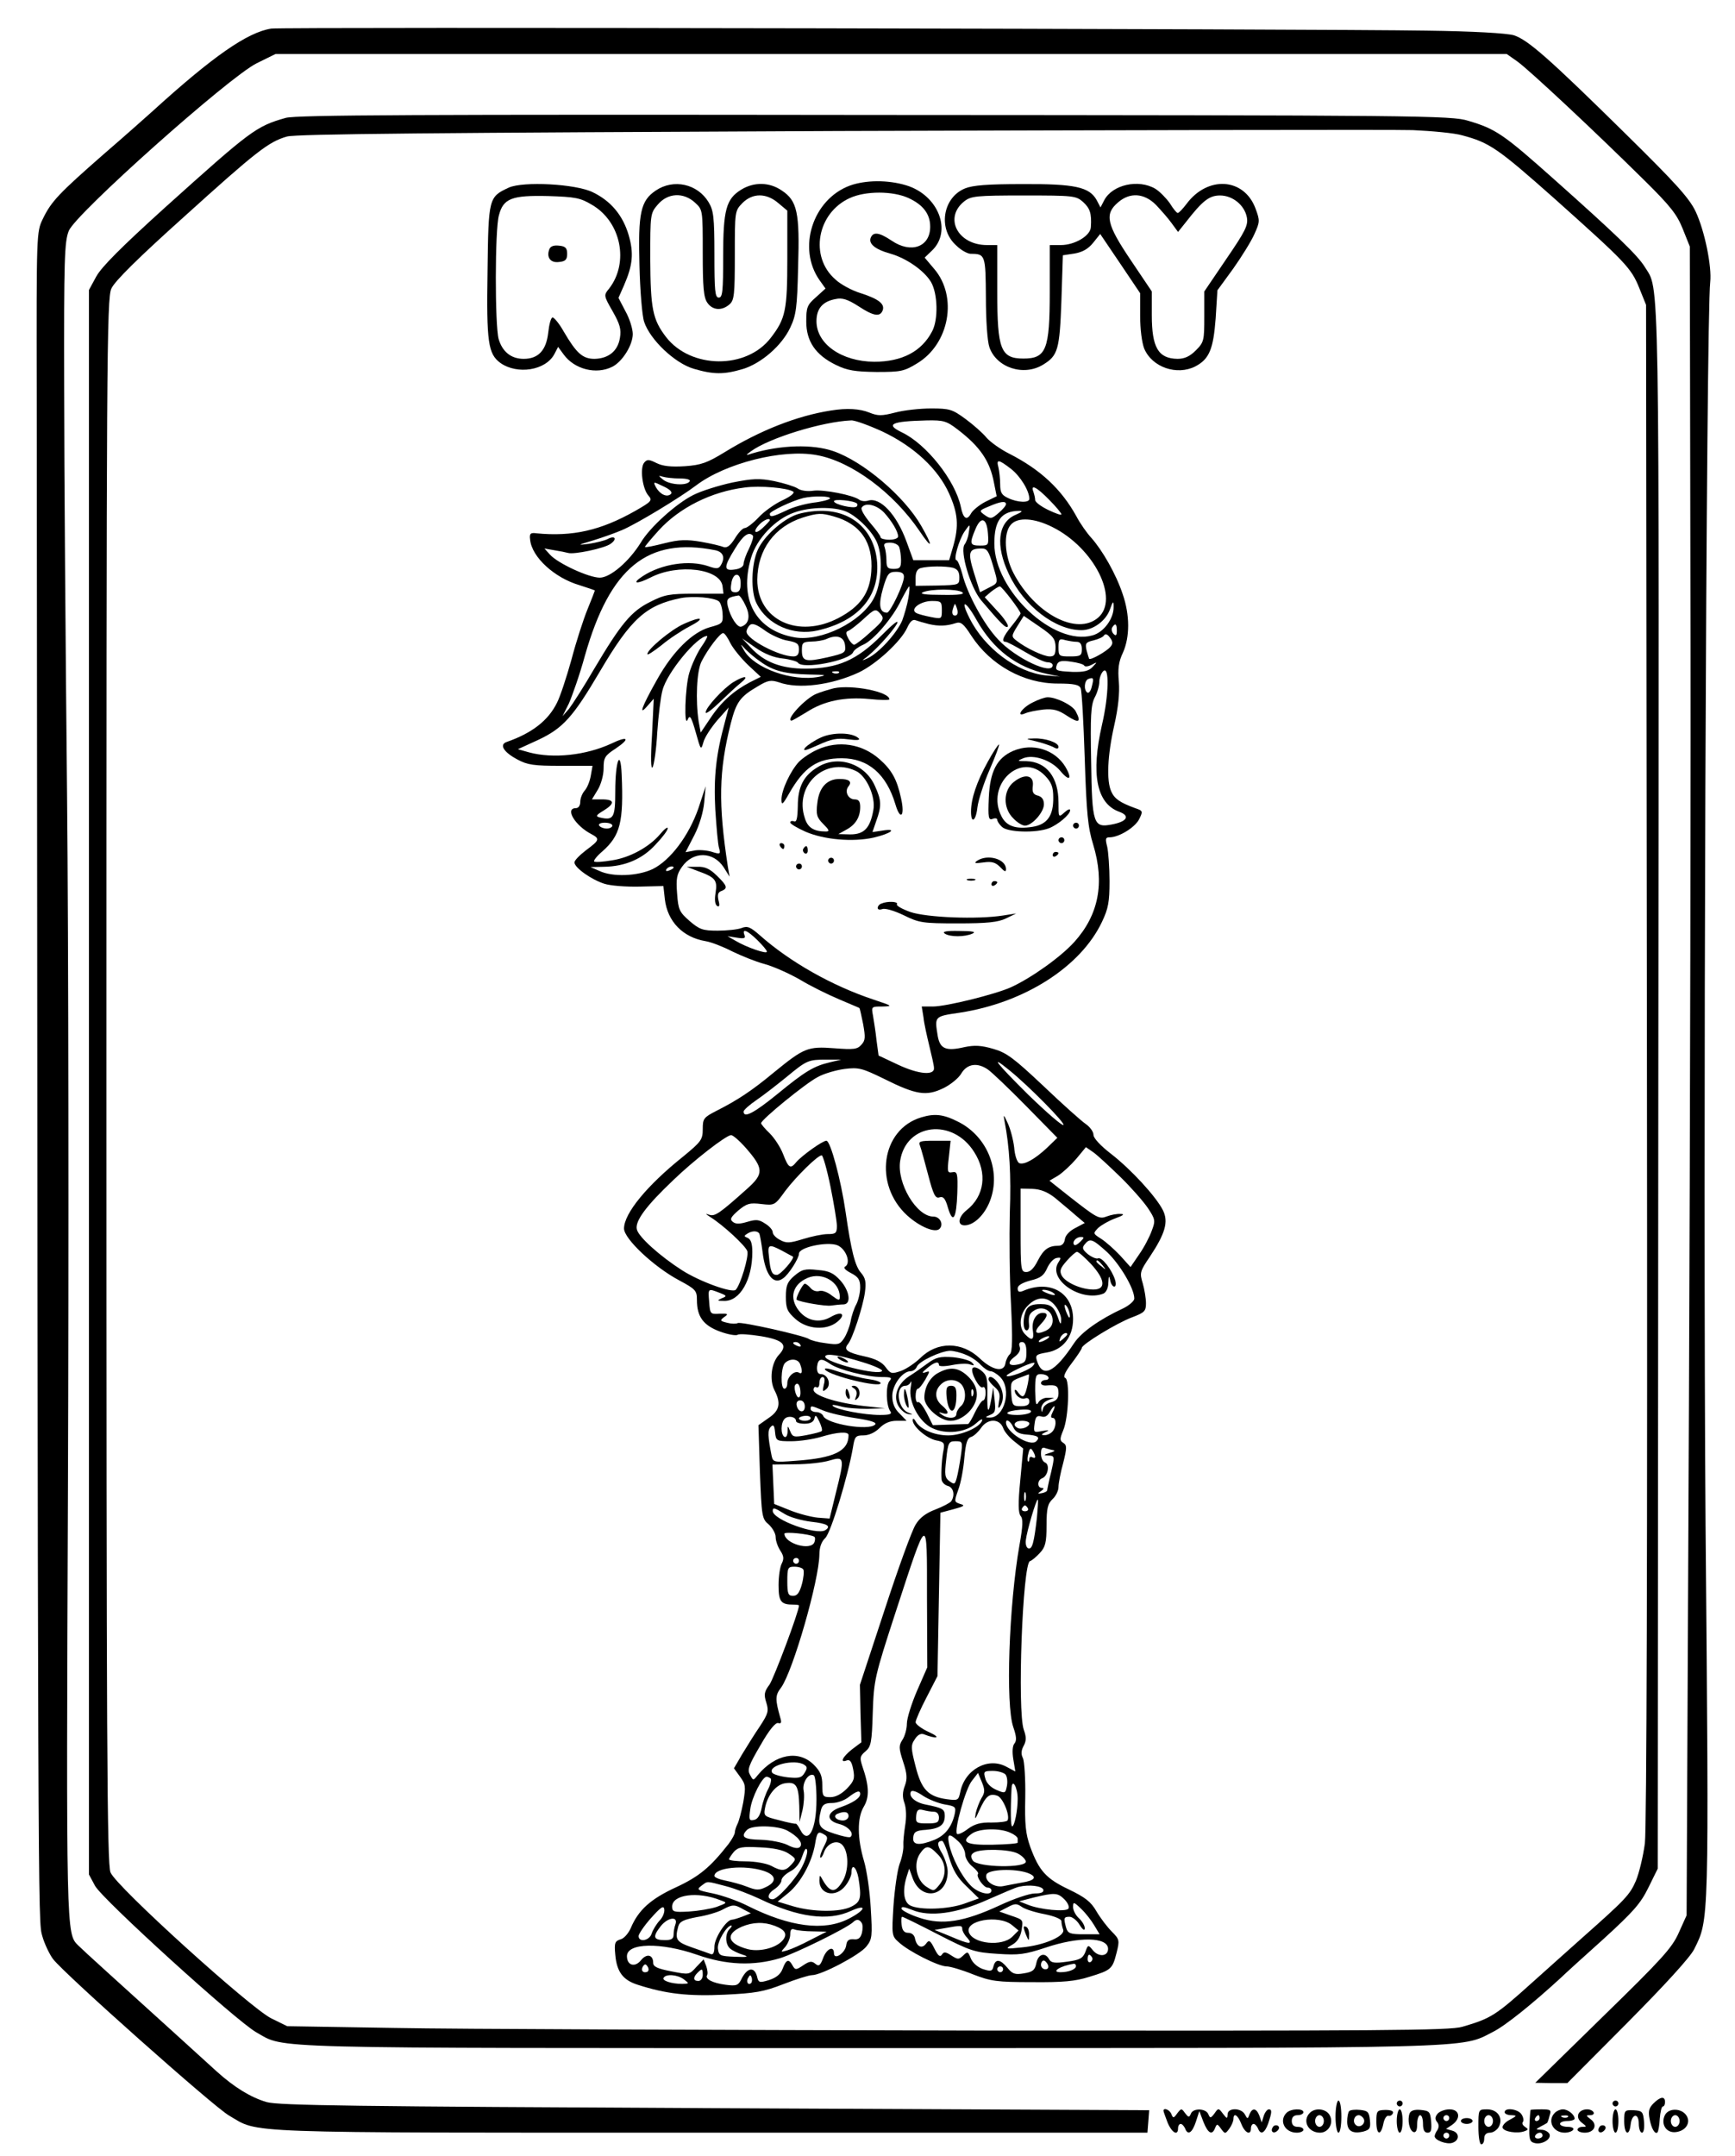
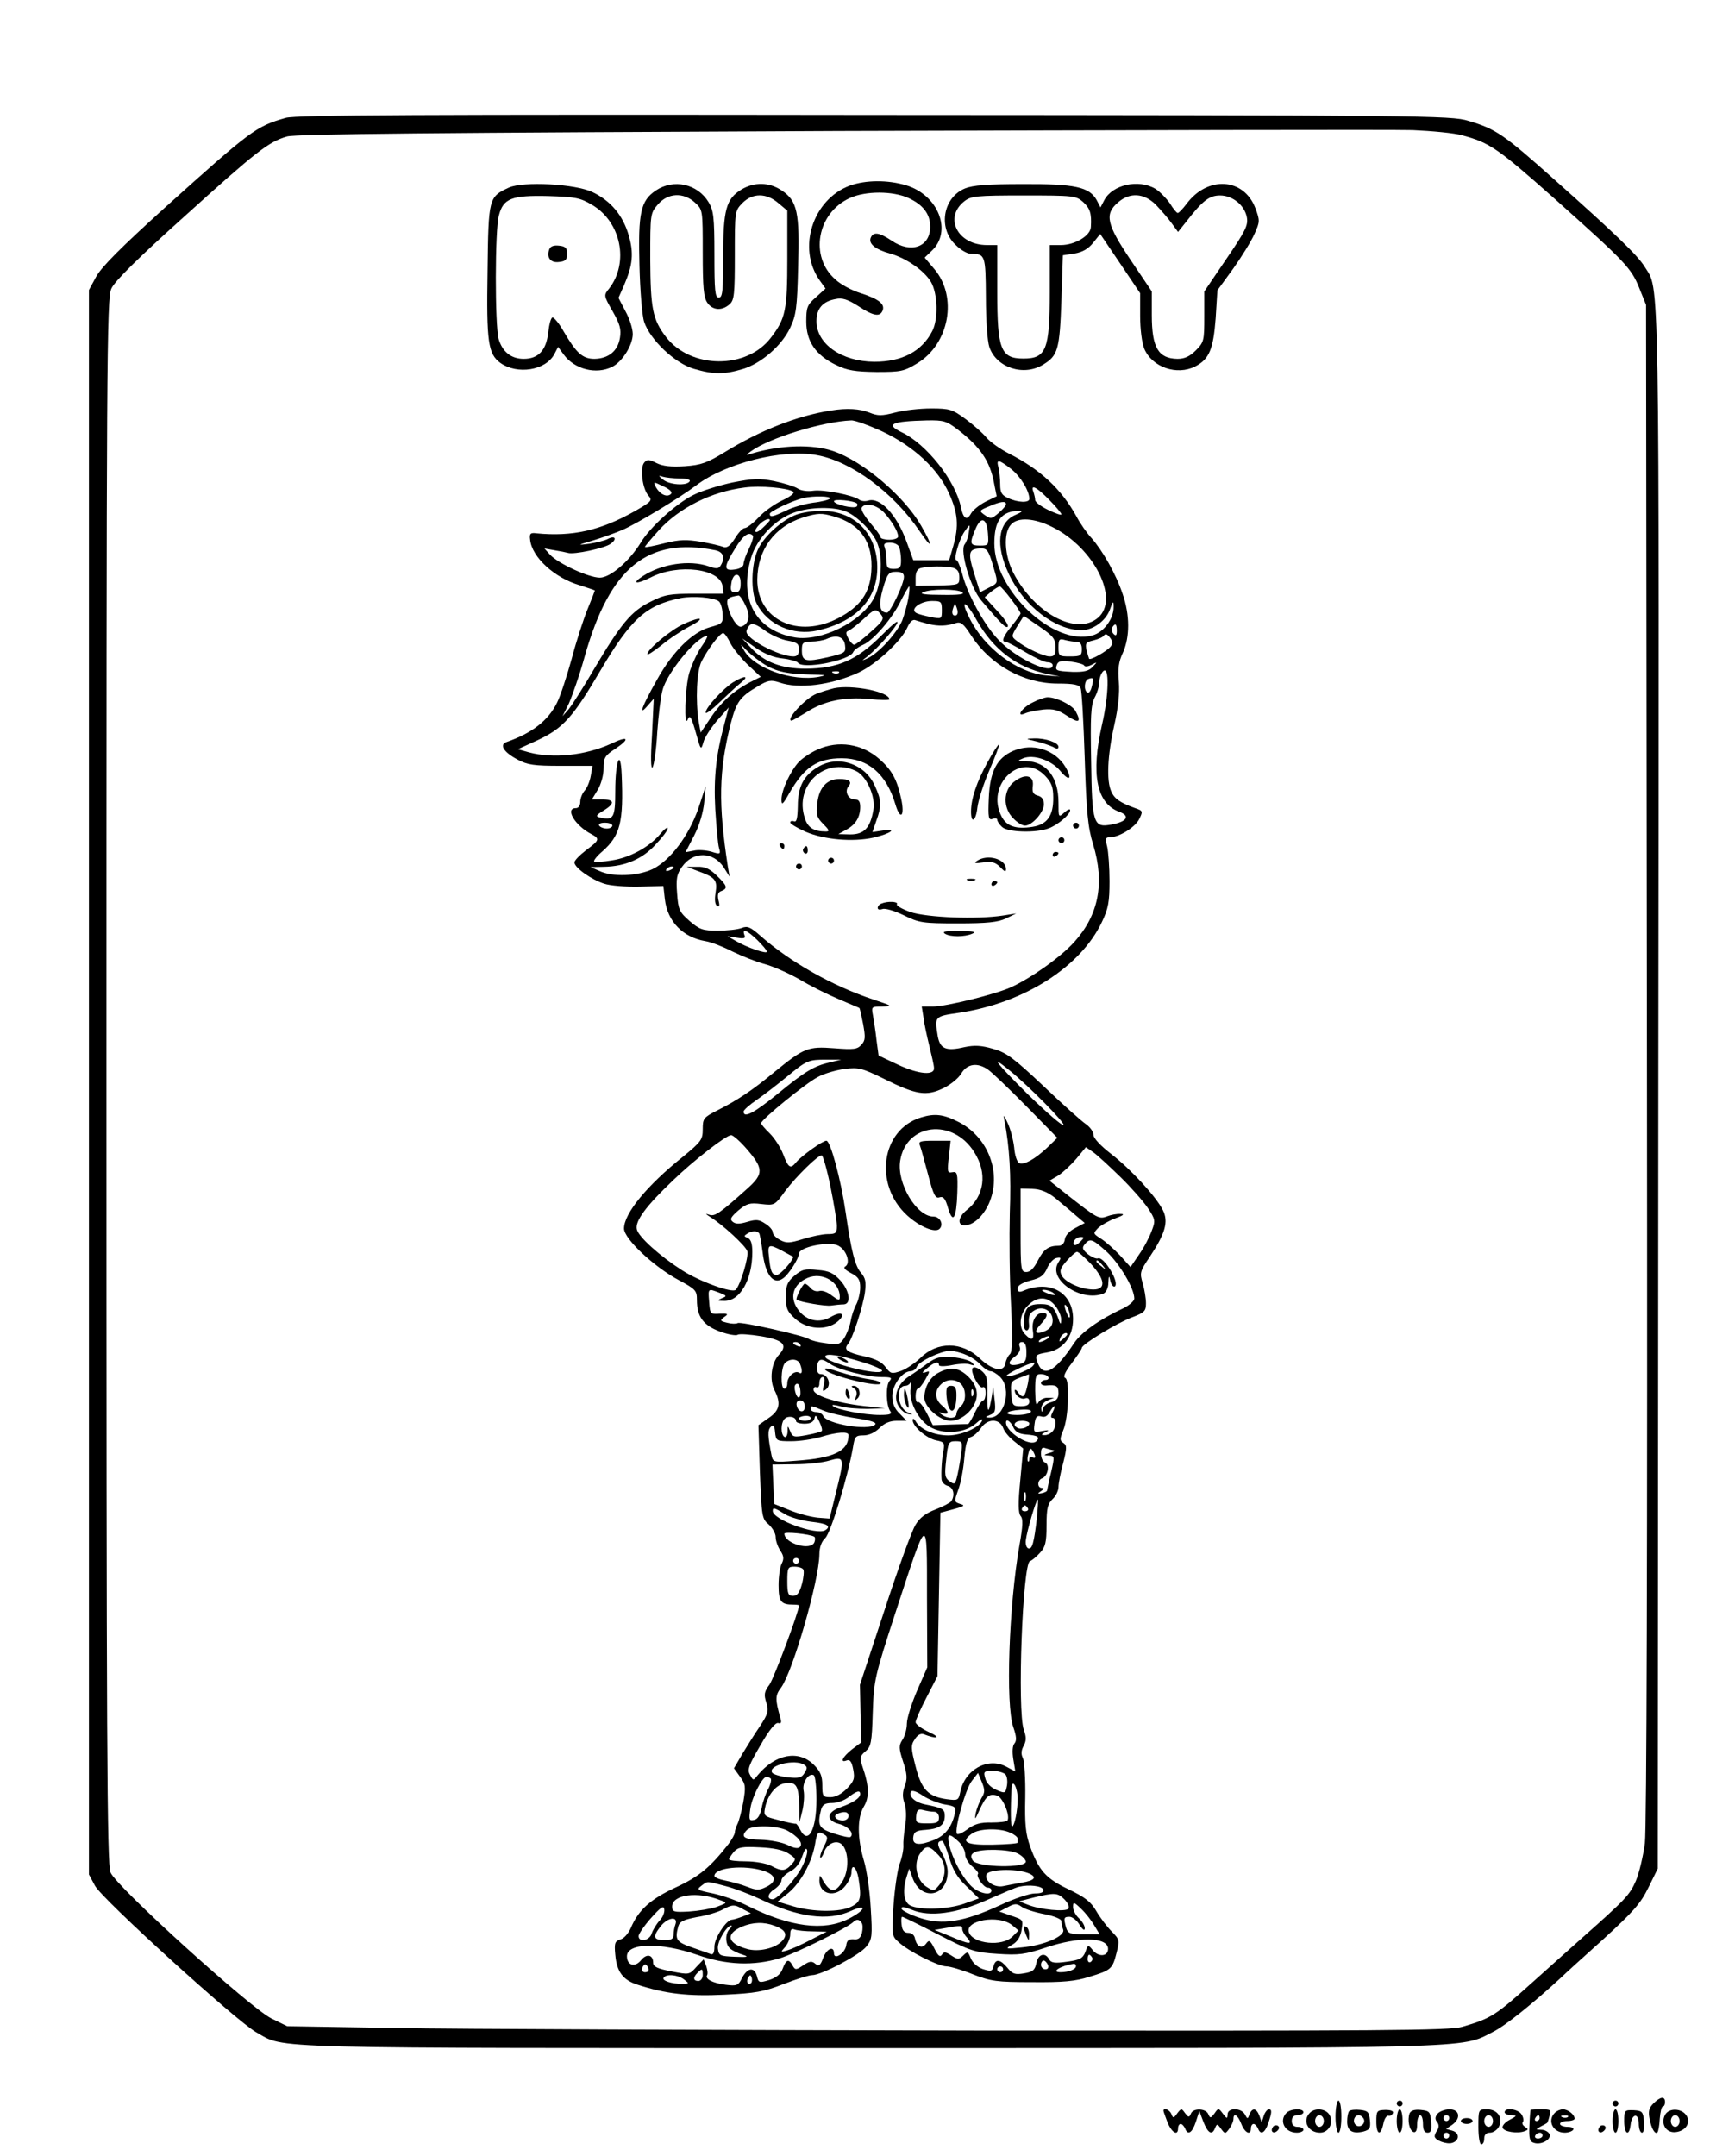
<svg xmlns="http://www.w3.org/2000/svg" version="1.0" width="595pt" height="739pt" viewBox="0 0 595 739" preserveAspectRatio="xMidYMid meet">
  <g transform="translate(0,739) scale(0.1,-0.1)" fill="#000000" stroke="none">
-     <path d="M930 7292 c-82 -13 -200 -95 -410 -286 -19 -17 -93 -83 -165 -145 -153 -134 -179 -161 -208 -221 -22 -45 -22 -49 -21 -605 4 -5273 4 -5229 19 -5281 8 -28 25 -63 37 -79 40 -52 552 -507 603 -536 107 -62 6 -59 1649 -59 l1501 0 3 38 3 39 -1488 7 c-1238 6 -1496 9 -1539 21 -54 16 -110 50 -171 105 -21 19 -90 82 -153 139 -179 162 -303 274 -322 293 -41 40 -41 40 -35 1568 3 806 2 1872 -3 2370 -5 498 -10 1128 -10 1401 -1 442 1 501 16 538 24 59 548 526 644 574 l65 32 2111 0 2111 0 37 -26 c39 -28 259 -233 437 -409 88 -87 110 -115 130 -165 l24 -60 2 -1115 c2 -613 -1 -1900 -5 -2860 l-8 -1745 -27 -60 c-23 -52 -59 -91 -260 -287 l-232 -227 55 -1 55 0 207 208 c128 129 214 223 228 251 51 103 51 76 39 1456 -9 1173 2 4139 16 4258 6 53 -19 176 -50 242 -22 46 -68 97 -244 270 -260 256 -331 318 -379 334 -23 7 -138 14 -302 16 -345 6 -3927 13 -3960 7z" />
    <path d="M980 6986 c-102 -29 -119 -42 -416 -309 -148 -134 -216 -202 -234 -235 l-25 -46 0 -2716 0 -2715 21 -39 c25 -46 484 -463 553 -502 102 -57 -11 -54 2097 -54 2110 0 2032 -2 2143 55 43 21 138 98 236 188 11 11 75 69 143 130 103 94 128 122 155 177 l32 65 2 2670 c3 2884 5 2735 -47 2821 -25 40 -99 111 -310 299 -174 155 -200 173 -295 201 -57 18 -161 19 -2035 20 -1564 2 -1984 0 -2020 -10z m4035 -60 c93 -25 120 -43 315 -216 245 -219 264 -238 292 -308 l23 -57 3 -2595 c2 -1682 -1 -2624 -7 -2678 -6 -45 -20 -103 -31 -129 -21 -48 -35 -63 -184 -195 -50 -45 -127 -113 -170 -152 -128 -115 -142 -124 -241 -153 -43 -13 -272 -14 -1670 -13 -891 2 -1786 5 -1990 9 l-370 6 -55 27 c-72 36 -531 451 -551 500 -12 28 -14 431 -14 2713 0 2471 1 2683 17 2716 11 25 92 105 248 245 249 225 291 258 354 276 30 9 518 13 1891 19 1018 3 1904 5 1970 3 66 -3 143 -10 170 -18z" />
    <path d="M2915 6754 c-128 -47 -182 -215 -104 -325 l20 -28 -33 -30 c-30 -26 -33 -35 -33 -83 0 -68 32 -115 102 -149 39 -19 65 -23 139 -24 84 0 94 2 140 30 110 67 139 228 58 323 l-33 39 24 23 c72 67 23 192 -88 225 -63 19 -139 18 -192 -1z m201 -43 c50 -23 74 -55 74 -98 0 -70 -66 -93 -132 -48 -42 28 -63 32 -72 10 -8 -21 16 -40 66 -54 57 -16 118 -59 141 -98 23 -40 25 -128 4 -168 -36 -70 -104 -105 -199 -105 -112 1 -198 61 -198 139 0 43 21 68 66 76 22 5 41 -1 77 -24 53 -35 75 -38 84 -15 8 22 -13 39 -75 59 -30 9 -69 30 -87 47 -90 78 -63 228 49 279 54 25 148 25 202 0z" />
    <path d="M1745 6747 c-69 -32 -70 -35 -73 -286 -4 -245 2 -284 44 -315 58 -41 155 -26 185 30 l13 25 19 -26 c37 -51 112 -70 167 -42 34 17 70 74 70 112 0 18 -11 53 -25 78 l-24 46 19 43 c30 69 34 110 16 172 -20 68 -61 117 -123 147 -59 29 -239 38 -288 16z m285 -59 c100 -58 128 -198 59 -287 -19 -23 -19 -24 12 -78 25 -44 30 -62 25 -91 -7 -45 -39 -71 -87 -72 -41 0 -62 19 -106 94 -15 27 -33 48 -38 48 -6 -1 -12 -25 -15 -53 -7 -60 -34 -89 -84 -89 -43 0 -73 24 -86 68 -13 48 -13 376 1 424 15 58 44 69 169 66 93 -3 110 -6 150 -30z" />
    <path d="M1884 6536 c-11 -28 4 -48 33 -44 22 2 28 8 28 28 0 20 -6 26 -28 28 -18 2 -29 -2 -33 -12z" />
    <path d="M2249 6737 c-52 -35 -61 -76 -56 -257 2 -85 9 -172 16 -193 20 -61 105 -142 170 -161 68 -20 104 -20 168 -1 63 19 134 80 163 142 20 42 24 68 27 208 6 187 -3 227 -56 262 -42 29 -95 30 -139 3 -52 -32 -62 -69 -62 -230 0 -118 -2 -140 -15 -140 -13 0 -15 23 -15 148 0 128 -3 151 -20 179 -38 63 -120 81 -181 40z m135 -42 c26 -24 26 -25 26 -172 0 -118 3 -153 16 -171 18 -26 50 -28 76 -5 16 14 18 34 18 168 0 151 0 152 26 179 35 35 82 35 123 0 l31 -26 0 -164 c0 -177 -6 -206 -56 -271 -83 -110 -275 -108 -360 2 -46 60 -53 97 -54 267 0 154 0 157 26 187 34 40 88 43 128 6z" />
    <path d="M3309 6744 c-77 -32 -93 -140 -29 -196 16 -16 39 -28 49 -28 50 0 51 -4 52 -149 0 -78 5 -151 12 -171 24 -70 117 -101 184 -60 51 31 57 51 63 220 l5 155 40 6 c28 5 47 16 64 37 l24 30 69 -102 68 -101 0 -78 c0 -45 6 -92 14 -112 27 -64 112 -93 175 -61 48 25 62 59 70 165 l6 96 54 74 c29 41 62 94 73 119 19 42 19 46 3 89 -40 104 -164 111 -236 14 -13 -17 -26 -31 -30 -31 -4 0 -16 15 -27 33 -12 17 -34 40 -50 50 -58 34 -147 14 -175 -39 l-13 -25 -13 25 c-25 45 -74 56 -254 55 -121 0 -171 -4 -198 -15z m405 -46 c24 -22 30 -39 27 -86 -1 -30 -55 -62 -103 -62 l-38 0 0 -161 c0 -197 -12 -228 -90 -228 -78 0 -90 31 -90 228 l0 161 -35 0 c-101 0 -149 94 -78 150 23 18 41 20 204 20 170 0 179 -1 203 -22z m250 -10 c17 -18 42 -46 54 -63 l22 -30 28 35 c56 72 79 90 116 90 43 0 84 -33 92 -75 5 -27 -5 -47 -70 -142 l-76 -112 0 -86 c0 -82 -1 -88 -29 -116 -21 -21 -39 -29 -63 -29 -66 1 -88 39 -88 150 l0 81 -72 107 c-83 123 -91 158 -44 198 41 36 90 32 130 -8z" />
    <path d="M2850 5983 c-116 -18 -243 -68 -365 -143 -59 -36 -80 -44 -136 -48 -48 -3 -76 0 -98 11 -26 13 -32 13 -42 1 -15 -18 -6 -90 15 -113 14 -16 11 -20 -47 -53 -117 -66 -213 -88 -337 -76 -21 3 -25 -1 -22 -22 6 -60 84 -131 170 -156 28 -9 52 -17 52 -18 0 -1 -11 -30 -25 -64 -14 -34 -39 -111 -55 -172 -17 -61 -39 -128 -50 -149 -30 -61 -86 -104 -172 -134 -27 -9 -11 -35 36 -60 35 -19 57 -22 149 -22 l109 0 -6 -34 c-3 -18 -12 -41 -21 -51 -8 -9 -15 -26 -15 -38 0 -13 -6 -22 -15 -22 -39 0 -3 -60 53 -89 30 -16 28 -21 -18 -55 -22 -17 -40 -35 -40 -42 0 -18 58 -59 102 -73 21 -7 75 -11 120 -10 l83 2 5 -45 c9 -77 62 -131 140 -144 19 -3 60 -19 91 -35 31 -15 80 -35 110 -43 30 -8 84 -32 121 -53 36 -22 97 -52 135 -68 37 -16 69 -29 70 -30 2 -1 7 -26 13 -55 8 -45 8 -56 -6 -71 -14 -16 -27 -17 -93 -12 -91 7 -104 1 -206 -82 -77 -64 -126 -96 -197 -132 -45 -23 -48 -27 -48 -63 0 -36 -5 -43 -67 -94 -124 -99 -203 -195 -203 -247 0 -35 103 -132 190 -178 56 -30 60 -35 60 -67 0 -57 22 -87 79 -108 27 -10 55 -15 61 -11 6 4 42 1 80 -5 77 -13 93 -30 61 -64 -26 -28 -33 -86 -15 -121 23 -45 18 -70 -21 -96 l-34 -24 5 -160 c6 -153 7 -161 30 -180 13 -12 24 -31 24 -43 0 -13 7 -33 16 -47 12 -18 13 -28 5 -44 -6 -11 -11 -44 -11 -74 0 -57 8 -67 51 -67 10 0 19 -1 19 -3 0 -21 -86 -249 -101 -271 -18 -24 -20 -34 -11 -62 9 -29 6 -38 -22 -81 -18 -26 -45 -70 -61 -96 l-28 -48 21 -29 c19 -26 20 -33 11 -87 -6 -32 -15 -66 -20 -75 -5 -10 -9 -23 -9 -29 0 -6 -10 -24 -22 -40 -62 -79 -100 -111 -180 -148 -87 -40 -129 -78 -155 -140 -8 -18 -23 -35 -34 -38 -20 -6 -23 -12 -19 -53 5 -58 26 -87 77 -103 96 -31 172 -40 298 -34 105 5 134 10 201 36 44 17 88 31 99 31 32 0 163 69 186 98 20 25 21 35 15 133 -3 58 -14 130 -23 160 -23 78 -24 147 -1 186 20 33 19 71 -5 140 -9 28 -8 34 11 50 19 16 22 30 25 133 4 112 6 122 79 346 111 339 107 337 107 49 l1 -240 -35 -80 c-19 -44 -35 -95 -35 -113 0 -18 -7 -43 -15 -55 -13 -20 -13 -29 2 -75 14 -42 15 -59 6 -83 -8 -21 -9 -39 -1 -60 6 -18 7 -48 2 -77 -4 -26 -7 -56 -6 -68 1 -11 -4 -40 -13 -63 -8 -23 -17 -88 -21 -144 -6 -99 -6 -103 18 -124 33 -31 136 -83 164 -83 12 0 53 -12 90 -27 62 -24 82 -27 204 -27 105 -1 148 3 195 18 76 23 80 27 94 82 11 43 10 47 -16 73 -15 15 -39 46 -53 70 -19 33 -39 48 -95 75 -78 37 -102 64 -132 146 -16 45 -19 77 -17 170 1 63 -3 123 -8 134 -7 13 -6 26 2 41 10 18 10 31 1 56 -23 65 -4 569 21 578 7 2 22 15 34 28 19 20 23 36 23 95 0 58 4 74 21 90 11 10 20 29 20 41 0 13 7 50 16 82 13 52 13 61 1 69 -13 8 -13 14 -1 43 19 44 23 175 7 180 -8 3 -1 20 22 50 19 25 35 49 35 53 0 12 121 86 173 105 42 16 47 21 47 48 0 16 -5 47 -11 68 -11 36 -10 41 24 91 53 80 65 120 45 160 -23 46 -109 140 -179 194 -35 27 -59 53 -59 64 0 11 -12 27 -26 37 -15 10 -80 68 -145 130 -102 96 -127 115 -173 128 -41 12 -64 13 -98 6 -64 -15 -84 -6 -92 37 -11 69 -13 68 76 81 221 34 414 157 487 311 22 46 26 69 26 140 0 47 -4 100 -8 118 -7 27 -6 32 8 32 32 0 86 33 101 61 14 28 14 30 -13 39 -52 19 -71 32 -82 57 -17 37 -13 124 10 226 14 62 19 111 16 150 -4 44 -1 69 14 100 24 54 24 129 -1 201 -23 69 -69 149 -107 192 -15 16 -39 50 -52 75 -51 92 -122 159 -230 214 -30 15 -65 40 -78 55 -13 16 -46 45 -72 64 -45 33 -54 36 -118 36 -38 0 -93 -6 -123 -14 -47 -12 -59 -12 -89 0 -32 13 -77 16 -131 7z m176 -72 c108 -51 191 -128 229 -213 30 -67 34 -110 14 -180 l-14 -48 -61 0 -62 0 -23 63 c-34 94 -91 154 -132 141 -10 -3 -23 -2 -30 3 -21 16 -123 36 -158 31 -19 -3 -43 0 -54 8 -11 7 -47 18 -80 25 -51 10 -73 9 -144 -5 -46 -10 -107 -29 -134 -43 -58 -29 -148 -110 -179 -162 -40 -65 -105 -121 -141 -121 -38 0 -144 49 -171 79 l-19 21 34 -6 c19 -3 39 -7 46 -9 21 -7 127 16 147 31 24 17 15 30 -11 16 -10 -5 -38 -12 -63 -16 -42 -5 -41 -5 15 12 33 10 77 26 98 35 50 21 200 112 254 153 100 76 296 126 414 104 118 -21 263 -128 353 -261 44 -65 47 -54 5 19 -58 101 -199 221 -302 256 -71 24 -179 21 -277 -8 -24 -8 -24 -7 -5 7 63 46 246 102 344 106 12 1 61 -17 107 -38z m258 7 c77 -59 111 -108 125 -184 l9 -45 -39 -19 c-21 -11 -43 -29 -49 -40 -14 -26 -27 -18 -35 23 -19 90 -118 215 -202 255 -58 28 -37 38 86 41 57 1 67 -2 105 -31z m183 -135 c32 -25 63 -75 63 -103 0 -14 -40 -13 -73 3 -22 10 -27 19 -27 47 0 19 -3 45 -6 58 -8 29 0 28 43 -5z m-1136 -33 c24 0 38 -4 34 -10 -10 -16 -69 -12 -91 6 -17 14 -17 15 -1 10 10 -3 37 -6 58 -6z m-30 -53 c-13 -13 -37 -2 -51 22 -11 21 -10 21 25 4 22 -10 32 -20 26 -26z m419 8 c7 -4 -9 -17 -37 -30 -26 -12 -64 -39 -82 -59 -19 -20 -40 -36 -47 -36 -7 0 -22 -16 -34 -36 -16 -25 -27 -33 -39 -29 -9 4 -43 12 -77 18 -49 8 -73 8 -125 -5 -35 -9 -65 -15 -67 -13 -2 1 20 27 47 57 71 78 181 133 295 147 52 7 146 -1 166 -14z m878 -28 c23 -23 42 -46 42 -50 0 -4 -20 3 -45 15 -25 12 -45 27 -45 34 0 7 -3 19 -6 28 -11 28 11 17 54 -27z m-752 4 c-3 -4 -29 -11 -57 -14 -28 -4 -70 -15 -93 -27 -47 -22 -56 -24 -56 -11 0 8 77 45 115 54 35 8 96 7 91 -2z m93 -17 c2 -2 2 -7 -1 -10 -9 -9 -78 7 -78 18 0 9 69 2 79 -8z m511 -2 c0 -5 -11 -18 -25 -30 -24 -21 -28 -21 -47 -8 -21 15 -21 16 13 30 39 17 59 20 59 8z m-418 -29 c27 -30 48 -65 48 -82 0 -6 -13 -11 -30 -11 -16 0 -30 4 -30 8 0 5 -16 27 -36 50 -19 23 -33 46 -29 52 12 19 51 10 77 -17z m-129 3 c39 -17 92 -71 106 -109 20 -51 13 -142 -13 -189 -44 -81 -180 -147 -269 -133 -135 23 -194 130 -151 274 19 64 83 132 147 154 54 20 139 21 180 3z m579 -11 c-60 -26 -69 -105 -22 -203 51 -109 159 -192 249 -192 40 0 83 32 97 70 11 31 13 32 13 10 1 -40 -34 -88 -73 -98 -133 -37 -336 154 -336 315 0 79 24 111 85 112 14 0 10 -4 -13 -14z m-842 -18 c0 -2 -11 -14 -25 -27 -27 -25 -35 -12 -9 14 14 14 34 22 34 13z m748 -45 c3 -41 2 -42 -27 -42 -35 0 -37 6 -16 56 19 46 39 39 43 -14z m222 21 c142 -71 230 -246 156 -310 -73 -63 -217 13 -290 152 -31 59 -36 138 -9 167 23 26 80 23 143 -9z m-288 -20 c-2 -16 -9 -33 -14 -39 -17 -23 20 -148 57 -192 69 -81 84 -96 91 -90 4 4 -12 29 -36 54 l-43 47 22 19 c13 10 26 18 30 18 7 0 71 -84 71 -93 0 -2 -13 -21 -30 -42 -31 -38 -37 -55 -21 -55 5 0 35 -16 67 -35 32 -19 66 -35 76 -35 10 0 18 -4 18 -10 0 -36 -126 23 -186 87 -49 51 -107 157 -124 226 -7 26 -16 47 -20 47 -11 0 8 68 27 97 20 29 21 29 15 -4z m-740 -9 c3 -3 -3 -23 -13 -44 -11 -21 -19 -45 -19 -53 0 -9 -13 -17 -30 -19 -39 -6 -39 8 1 72 28 46 47 59 61 44z m502 -40 c3 -9 6 -29 6 -45 0 -24 -4 -29 -25 -29 -21 0 -25 5 -25 29 0 16 -3 36 -6 45 -5 12 0 16 19 16 14 0 28 -7 31 -16z m-631 -10 c28 -6 35 -26 18 -53 -7 -11 -15 -11 -41 -2 -66 23 -162 8 -226 -34 -40 -26 -21 -29 28 -4 94 48 239 30 246 -31 l3 -25 -98 0 c-87 0 -104 -3 -153 -28 -65 -32 -100 -74 -192 -229 -36 -62 -76 -124 -87 -138 l-22 -25 22 44 c11 25 37 98 55 164 86 302 215 407 447 361z m951 -48 c20 -68 21 -63 -14 -81 l-29 -15 -21 67 c-22 71 -18 83 27 83 18 0 24 -10 37 -54z m-136 -12 c16 -5 22 -14 22 -33 0 -26 -1 -26 -75 -28 l-75 -1 0 28 c0 19 6 30 18 33 26 7 84 7 110 1z m-168 -31 c0 -25 -47 -123 -58 -123 -26 0 -30 27 -14 83 15 51 20 57 45 57 19 0 27 -5 27 -17z m-560 -23 c0 -22 -5 -30 -18 -30 -15 0 -18 6 -14 30 2 17 10 30 18 30 9 0 14 -11 14 -30z m575 -51 c-4 -23 -14 -57 -21 -76 -19 -44 -80 -111 -118 -129 -17 -8 -22 -9 -12 -2 30 20 95 90 112 120 8 17 -13 0 -54 -41 -84 -84 -149 -112 -258 -113 -84 0 -143 22 -189 72 l-30 32 46 -32 c30 -21 63 -34 93 -37 26 -3 49 -10 52 -14 15 -25 179 7 190 36 3 7 18 18 34 25 35 15 102 92 131 154 13 25 25 46 27 46 2 0 1 -19 -3 -41z m185 21 c10 -7 -12 -10 -70 -9 -57 0 -78 3 -65 9 28 12 117 12 135 0z m-835 -31 c6 -4 12 -23 13 -42 2 -33 0 -35 -44 -47 -60 -17 -127 -83 -181 -180 -53 -94 -64 -126 -33 -90 l22 25 -6 -125 c-5 -78 -4 -119 2 -110 5 8 13 62 16 120 4 58 12 123 18 144 15 60 119 186 153 186 3 0 -6 -18 -21 -39 -14 -21 -32 -60 -40 -87 -15 -49 -19 -196 -5 -159 7 16 12 7 27 -45 17 -61 18 -63 26 -35 4 17 26 50 47 75 l40 45 -13 -50 c-30 -109 -39 -188 -33 -299 4 -61 9 -121 13 -133 6 -21 4 -22 -27 -12 -19 5 -46 7 -61 3 l-27 -5 30 58 c18 35 31 80 34 113 l5 55 -25 -76 c-33 -94 -96 -178 -157 -208 -51 -24 -137 -28 -183 -6 l-30 13 46 1 c73 1 133 27 178 77 23 24 41 48 41 55 0 6 -12 -3 -26 -20 -37 -44 -104 -81 -166 -90 -29 -5 -56 -7 -60 -4 -4 2 8 18 28 35 61 54 73 100 66 263 -4 93 -22 47 -22 -57 0 -92 -6 -101 -53 -90 -15 4 -13 8 12 23 41 25 39 39 -4 39 l-35 0 20 33 c11 18 20 50 20 73 0 37 4 44 41 68 52 35 43 45 -15 17 -87 -40 -199 -52 -281 -30 l-39 11 70 32 c85 40 119 78 211 234 107 182 159 228 278 252 43 8 113 2 130 -11z m92 -15 c17 -35 12 -63 -15 -72 -13 -4 -37 32 -46 70 -6 26 0 31 37 37 4 0 15 -15 24 -35z m673 -15 c0 -31 -1 -31 -37 -24 -21 4 -44 10 -51 14 -23 13 15 41 54 41 31 0 34 -2 34 -31z m53 1 c3 -12 0 -20 -8 -20 -8 0 -11 8 -8 20 3 11 7 20 8 20 1 0 5 -9 8 -20z m66 -35 c57 -101 138 -163 242 -185 l44 -9 -49 4 c-98 10 -210 93 -261 196 -34 67 -14 62 24 -6z m-328 19 c12 -15 8 -22 -35 -60 -26 -24 -52 -44 -57 -44 -4 0 -14 10 -20 22 -9 17 -9 23 1 26 7 3 29 20 49 38 42 39 44 39 62 18z m599 -111 c0 -27 -4 -33 -20 -33 -21 0 -81 28 -114 54 -18 14 -18 16 3 50 l22 35 54 -37 c47 -32 54 -42 55 -69z m-435 78 c34 -8 61 -7 92 3 18 6 27 -1 54 -43 66 -101 180 -164 296 -164 56 0 74 -4 79 -16 4 -9 10 -117 14 -241 6 -188 11 -237 29 -295 40 -132 19 -241 -65 -334 -46 -51 -147 -123 -217 -155 -53 -24 -222 -66 -268 -66 l-38 0 6 -37 c2 -21 12 -65 20 -98 8 -33 16 -67 16 -75 3 -27 -51 -23 -122 10 l-68 32 -7 52 c-3 29 -9 66 -12 84 -6 32 -6 32 32 32 37 1 35 2 -31 24 -141 47 -285 128 -389 220 -33 29 -43 33 -63 25 -13 -5 -50 -9 -82 -9 -51 0 -62 4 -96 33 -35 31 -39 38 -43 95 -4 50 -1 66 17 91 38 54 107 53 143 -2 l20 -32 -6 35 c-33 216 -31 327 10 490 19 74 32 92 92 127 36 22 46 23 74 14 67 -24 180 -9 273 34 61 29 145 107 166 153 10 22 19 30 29 26 8 -3 29 -9 45 -13z m-483 -57 c32 -6 38 -11 38 -30 0 -17 -6 -24 -19 -24 -49 0 -161 59 -161 85 0 6 5 16 11 22 8 8 22 4 52 -18 22 -16 58 -32 79 -35z m1128 34 c0 -16 -3 -19 -11 -11 -6 6 -8 16 -5 22 11 17 16 13 16 -11z m-1325 -43 c10 -19 37 -52 61 -75 l43 -40 -38 -19 c-55 -29 -98 -67 -135 -123 l-33 -49 -7 38 c-11 72 -7 173 10 206 22 43 63 97 74 97 5 0 16 -16 25 -35z m1303 -12 c-12 -15 -68 -47 -73 -41 -1 2 -5 15 -9 30 -5 23 -2 27 24 33 16 4 33 11 36 17 5 7 12 4 20 -7 11 -14 11 -22 2 -32z m-910 5 c3 -25 0 -27 -60 -41 -76 -17 -88 -14 -88 24 0 26 3 29 33 30 17 0 41 4 52 9 35 16 60 7 63 -22z m795 12 c11 0 17 -8 17 -25 0 -22 -4 -25 -40 -25 -38 0 -40 1 -40 31 0 28 3 31 23 25 12 -3 30 -6 40 -6z m-1085 -68 c44 -32 85 -42 167 -44 57 -1 63 -2 33 -8 -91 -17 -220 29 -256 90 -14 25 -14 25 4 5 11 -11 34 -31 52 -43z m1110 -13 c2 -5 13 -4 25 2 21 11 21 11 4 -7 -13 -14 -30 -18 -69 -17 -57 3 -61 4 -53 26 5 11 16 14 48 9 23 -3 43 -9 45 -13z m61 -204 c-38 -167 -19 -268 58 -297 40 -14 29 -34 -24 -44 -63 -12 -68 0 -71 215 -3 157 -1 194 12 220 9 16 16 41 16 54 0 12 6 29 13 36 22 22 20 -82 -4 -184z m-902 179 c-3 -3 -12 -4 -19 -1 -8 3 -5 6 6 6 11 1 17 -2 13 -5z m867 -48 c-3 -14 -10 -23 -15 -20 -13 8 -11 42 4 47 17 6 19 3 11 -27z m-1644 -476 c0 -5 -9 -10 -19 -10 -11 0 -23 5 -26 10 -4 6 5 10 19 10 14 0 26 -4 26 -10z m210 -144 c0 -2 -7 -7 -16 -10 -8 -3 -12 -2 -9 4 6 10 25 14 25 6z m287 -248 c18 -18 33 -35 33 -40 0 -9 -68 14 -107 37 l-28 16 32 -5 c25 -4 31 -2 26 9 -9 24 9 17 44 -17z m250 -419 c-56 -13 -86 -31 -181 -109 -80 -65 -116 -84 -116 -60 0 5 20 23 45 40 25 17 71 53 103 79 69 57 74 59 137 59 l50 0 -38 -9z m614 -27 c68 -55 193 -182 186 -188 -4 -4 -58 43 -121 104 -109 108 -135 141 -65 84z m-73 2 c12 -8 71 -64 130 -124 l108 -110 -35 -34 c-43 -40 -78 -59 -95 -53 -8 3 -16 27 -18 54 -3 26 -13 64 -22 83 -14 31 -16 32 -11 7 17 -88 23 -184 18 -315 -2 -81 -1 -221 4 -310 6 -123 5 -166 -4 -174 -6 -5 -13 -19 -15 -31 -5 -32 -45 -24 -88 17 -61 58 -146 59 -204 1 -18 -17 -47 -37 -66 -44 -32 -11 -36 -10 -53 13 -12 17 -35 29 -73 37 -59 13 -72 23 -56 42 16 19 51 127 58 176 5 37 2 50 -13 68 -21 23 -34 77 -53 208 -16 111 -52 245 -66 245 -13 0 -83 -50 -103 -73 -20 -25 -27 -21 -45 26 -9 24 -30 56 -46 72 -17 16 -30 32 -30 35 0 12 153 137 194 158 21 12 63 24 92 28 49 6 60 3 136 -34 110 -55 145 -60 203 -32 25 12 53 35 62 51 20 33 55 38 91 13z m-830 -269 c61 -70 62 -88 5 -139 -95 -85 -111 -96 -130 -90 -15 5 -15 4 2 -7 44 -27 123 -100 128 -118 5 -20 -24 -116 -40 -132 -12 -12 -123 28 -184 67 -75 48 -149 114 -155 140 -7 28 31 80 125 169 67 65 181 154 198 154 6 1 29 -19 51 -44z m1284 -99 c37 -36 79 -84 94 -106 26 -39 27 -44 14 -78 -7 -20 -26 -57 -43 -81 l-30 -44 -36 40 c-20 21 -49 47 -65 57 -28 18 -28 18 -10 37 11 10 37 25 59 33 28 10 33 15 18 15 -12 1 -33 -3 -46 -8 -28 -11 -34 -7 -135 72 l-63 50 29 17 c16 10 44 36 63 58 l33 40 26 -18 c14 -10 55 -48 92 -84z m-994 -33 c12 -60 22 -120 22 -135 0 -25 -4 -28 -32 -28 -17 0 -55 -8 -84 -17 -46 -14 -57 -15 -79 -3 -14 7 -25 19 -25 26 0 8 -11 21 -26 30 -21 14 -31 15 -61 6 -27 -8 -40 -8 -50 0 -11 9 -7 16 19 39 29 24 39 27 79 22 45 -5 46 -5 82 45 38 50 111 122 125 122 4 0 18 -48 30 -107z m769 -38 c20 -17 52 -43 70 -59 l33 -28 -32 -17 c-20 -10 -34 -25 -36 -38 -2 -15 -10 -23 -22 -23 -34 0 -51 -12 -71 -51 -13 -26 -26 -39 -39 -39 -19 0 -20 7 -20 143 l0 143 40 -1 c28 -1 51 -10 77 -30z m-1013 -123 c2 -4 7 -32 11 -62 9 -79 37 -116 70 -92 19 12 55 69 55 85 0 22 96 42 131 29 30 -12 48 -60 28 -73 -8 -4 -1 -12 20 -23 25 -13 31 -23 31 -49 0 -17 -6 -43 -13 -57 -8 -14 -17 -41 -20 -60 -4 -19 -14 -45 -23 -58 -14 -21 -20 -22 -62 -16 -26 3 -51 10 -57 14 -16 12 -235 61 -245 55 -5 -3 -21 -3 -36 1 -25 6 -26 8 -10 20 15 10 13 12 -16 11 -32 -2 -33 -1 -36 41 -4 47 -4 46 35 31 26 -10 27 -12 8 -19 -17 -8 -16 -9 8 -9 54 -2 97 72 97 167 0 30 -5 44 -16 49 -13 5 -13 7 -2 14 17 11 35 11 42 1z m1101 -28 c-9 -9 -18 -14 -21 -11 -9 9 6 27 22 27 13 0 13 -2 -1 -16z m92 -36 c43 -41 93 -124 93 -159 0 -8 -17 -23 -37 -33 -82 -38 -144 -82 -169 -119 -68 -103 -109 -122 -128 -61 -6 19 -2 22 33 28 56 9 91 53 91 115 0 91 -80 136 -172 96 -13 -5 -18 -3 -18 9 0 10 15 19 44 27 34 8 46 17 57 42 8 18 22 33 32 35 16 3 17 1 6 -16 -36 -58 78 -136 155 -106 9 4 17 19 17 38 1 23 3 25 6 9 2 -13 9 -23 14 -23 6 0 7 10 3 23 -11 35 -45 79 -58 74 -6 -3 -22 4 -35 14 -19 16 -21 22 -11 34 18 22 26 19 77 -27z m-1115 5 c18 -10 35 -19 37 -20 8 -5 -42 -63 -55 -63 -17 0 -22 12 -27 63 -5 42 -1 44 45 20z m1059 -45 c49 -53 53 -88 9 -88 -42 0 -96 24 -109 48 -8 16 -5 25 17 50 15 17 31 31 35 31 5 1 26 -18 48 -41z m40 -5 c13 -16 12 -17 -3 -4 -10 7 -18 15 -18 17 0 8 8 3 21 -13z m-171 -93 c18 -12 2 -12 -25 0 -13 6 -15 9 -5 9 8 0 22 -4 30 -9z m9 -46 c12 -15 21 -36 20 -48 0 -14 -2 -16 -6 -6 -16 50 -27 60 -64 60 -28 0 -41 -5 -49 -19 -13 -26 -13 -71 1 -71 5 0 9 8 8 18 -3 32 1 41 21 52 28 15 60 -4 60 -36 0 -16 -8 -28 -25 -36 -34 -15 -42 -4 -16 23 24 26 27 39 7 39 -23 0 -39 -28 -34 -60 5 -33 -3 -38 -26 -14 -24 23 -20 71 9 99 32 33 68 32 94 -1z m50 -34 c0 -10 -3 -8 -9 5 -12 27 -12 43 0 25 5 -8 9 -22 9 -30z m-9 -64 c0 -2 -7 -9 -15 -16 -13 -11 -14 -10 -9 4 5 14 24 23 24 12z m-70 -16 c-8 -5 -19 -10 -25 -10 -5 0 -3 5 5 10 8 5 20 10 25 10 6 0 3 -5 -5 -10z m-845 -20 c3 -6 -1 -7 -9 -4 -18 7 -21 14 -7 14 6 0 13 -4 16 -10z m775 -25 c0 -29 -4 -36 -25 -41 -36 -9 -44 4 -16 25 16 12 22 24 18 35 -4 10 -1 16 8 16 10 0 15 -11 15 -35z m-207 -9 c18 -7 41 -23 51 -35 11 -11 25 -21 33 -21 7 0 22 -9 33 -20 41 -41 15 -141 -37 -139 -15 0 -15 2 2 9 18 7 20 14 16 51 l-5 44 -6 -38 c-10 -57 -15 -52 -14 16 1 54 -2 64 -22 80 -13 10 -25 13 -29 7 -8 -13 24 -72 35 -65 6 4 10 -5 10 -19 0 -14 -4 -26 -8 -26 -5 0 -17 -18 -28 -40 -10 -22 -21 -40 -24 -41 -3 0 -31 -1 -63 -2 l-58 -2 -21 42 c-12 23 -25 40 -30 37 -4 -3 -8 6 -8 20 0 14 3 26 8 26 4 0 15 14 25 31 17 30 17 31 0 25 -13 -4 -11 0 6 14 25 21 41 26 41 11 0 -5 20 -5 45 0 25 5 53 6 62 2 15 -5 16 -3 6 7 -7 7 -36 15 -65 18 -45 3 -58 0 -88 -22 -19 -14 -47 -34 -62 -43 -40 -26 -56 -69 -37 -102 8 -14 24 -27 34 -28 18 -3 17 -2 -2 6 -36 16 -43 91 -8 91 7 0 16 6 18 13 3 6 3 -2 0 -20 -8 -48 29 -117 74 -138 48 -23 115 -15 150 16 14 13 24 18 21 10 -7 -23 -70 -51 -116 -51 -47 0 -95 20 -111 47 -6 11 -11 13 -11 5 0 -21 47 -62 80 -69 27 -5 30 -9 26 -32 -6 -28 -9 -76 -7 -102 1 -9 10 -19 21 -22 20 -5 26 -32 12 -53 -4 -5 -28 -18 -54 -28 -32 -12 -54 -28 -68 -52 -12 -18 -60 -150 -106 -291 l-85 -258 2 -98 3 -99 -32 -24 c-33 -26 -43 -48 -18 -38 11 4 17 -5 22 -31 6 -31 3 -40 -22 -66 -18 -18 -38 -29 -56 -29 -26 0 -28 3 -28 41 0 31 -6 47 -29 70 -52 52 -132 37 -192 -35 -16 -20 -16 -20 -27 1 -10 17 -4 33 36 101 30 53 52 79 61 76 10 -3 12 2 7 18 -18 64 -18 77 3 104 41 58 130 367 131 456 0 24 7 44 20 56 19 17 78 212 95 310 6 38 9 42 36 42 19 0 40 10 55 25 17 17 36 25 59 25 l34 0 -24 25 c-17 16 -25 35 -25 60 0 38 35 85 63 85 8 0 18 7 21 15 7 19 82 54 114 55 12 0 37 -6 55 -14z m-355 -25 c40 -12 70 -26 67 -30 -10 -18 -195 29 -195 49 0 13 51 5 128 -19z m-214 -7 c9 -24 7 -36 -4 -29 -15 9 -40 -14 -40 -36 0 -11 -4 -19 -10 -19 -14 0 -12 74 2 88 17 17 45 15 52 -4z m103 1 c28 -20 127 -45 176 -45 33 0 38 -2 27 -14 -13 -17 -11 -84 3 -103 7 -10 -1 -13 -36 -13 -53 0 -148 18 -161 31 -5 5 6 4 25 -1 18 -6 61 -9 94 -9 l60 2 -75 8 c-94 11 -170 36 -170 55 0 9 5 12 10 9 6 -3 10 3 10 14 0 12 5 21 11 21 7 0 9 -10 4 -27 -5 -23 -4 -25 9 -14 18 15 5 51 -19 51 -10 0 -14 9 -13 25 3 29 15 31 45 10z m693 -9 c-17 -15 -81 -39 -88 -32 -4 5 76 44 93 45 5 1 3 -5 -5 -13z m-15 -58 c-10 -47 -16 -53 -32 -33 -7 11 -13 14 -13 9 0 -17 22 -33 36 -27 8 3 14 -1 14 -11 0 -11 -9 -16 -29 -16 -28 0 -30 3 -33 43 -3 39 -1 43 27 54 17 6 31 12 33 12 2 1 0 -14 -3 -31z m70 22 c3 -5 -1 -10 -9 -10 -9 0 -16 -5 -16 -11 0 -5 8 -9 18 -8 34 3 42 -1 42 -26 0 -18 -7 -26 -24 -31 -14 -3 -27 -13 -29 -22 -4 -15 -5 -15 -6 1 0 10 9 22 22 27 l22 9 -22 0 c-12 1 -27 -7 -32 -16 -8 -14 -10 -4 -11 40 0 50 2 57 19 57 11 0 23 -4 26 -10z m-850 -50 c1 -11 -2 -20 -6 -20 -9 0 -19 37 -11 44 8 9 16 -2 17 -24z m15 -51 c0 -24 -23 -21 -28 4 -2 10 3 17 12 17 10 0 16 -9 16 -21z m64 -14 c19 -8 70 -20 111 -26 53 -8 73 -15 66 -22 -22 -22 -167 2 -178 30 -3 7 -14 13 -24 13 -10 0 -19 5 -19 10 0 13 1 13 44 -5z m786 -5 c-7 -14 -7 -20 0 -20 14 0 13 -33 -2 -48 -7 -7 -19 -12 -27 -11 -12 0 -10 3 4 10 16 7 13 8 -11 4 -29 -6 -30 -5 -26 25 3 24 8 29 23 25 12 -4 21 1 29 15 6 11 13 20 16 20 2 0 0 -9 -6 -20z m-75 0 c-3 -5 -24 -10 -46 -10 -52 0 -43 14 11 18 27 2 39 -1 35 -8z m-805 -31 c0 -5 13 -9 29 -9 20 0 31 6 34 18 3 14 6 12 17 -11 7 -15 11 -29 8 -32 -2 -3 -26 -9 -52 -14 -43 -8 -48 -7 -56 13 -9 21 -9 21 -9 -2 -1 -13 -5 -20 -11 -17 -13 8 -13 48 1 62 12 12 39 7 39 -8z m50 10 c0 -5 -9 -9 -20 -9 -11 0 -20 4 -20 8 0 4 9 8 20 9 11 1 20 -2 20 -8z m660 -33 c4 -13 22 -34 39 -47 l30 -24 -10 -108 c-8 -81 -7 -112 1 -123 9 -10 8 -34 -4 -101 -36 -205 -48 -546 -21 -623 11 -32 12 -46 4 -56 -7 -8 -8 -29 -4 -54 l7 -42 -32 17 c-63 33 -142 -11 -157 -88 -6 -28 -8 -29 -46 -24 -64 9 -87 33 -107 112 -16 62 -17 73 -3 93 9 15 20 21 30 18 46 -18 62 -13 21 6 -27 12 -48 28 -48 35 0 7 17 46 38 86 l37 72 5 280 5 280 45 12 c37 10 41 13 23 18 -21 7 -21 8 -7 48 9 23 18 72 21 109 5 53 10 69 24 73 9 3 24 17 33 30 22 33 63 34 76 1z m35 2 c7 -16 20 -23 44 -25 40 -3 49 -9 35 -23 -21 -21 -104 31 -104 64 0 15 16 4 25 -16z m55 13 c0 -12 -29 -23 -41 -15 -18 10 -9 24 16 24 14 0 25 -4 25 -9z m-816 -61 c29 0 75 7 102 15 56 17 94 19 94 6 0 -55 -50 -79 -182 -88 -75 -6 -77 -5 -82 18 -13 66 -14 87 -3 98 9 10 13 5 15 -18 3 -30 5 -31 56 -31z m581 -51 c-4 -27 -10 -61 -14 -75 -6 -22 -8 -23 -25 -11 -16 12 -17 22 -11 75 6 58 9 62 32 62 24 0 25 -1 18 -51z m255 -2 c0 -5 -4 -5 -10 -2 -5 3 -10 1 -10 -6 0 -7 -2 -10 -5 -8 -2 3 -2 15 2 28 4 17 8 19 14 9 5 -7 9 -17 9 -21z m63 22 c7 -1 1 -5 -13 -9 -22 -7 -23 -8 -4 -9 21 -1 21 -3 9 -56 -8 -31 -13 -59 -14 -63 0 -4 -8 -8 -18 -10 -15 -3 -16 -1 -3 7 10 7 11 11 3 11 -17 0 -16 27 1 33 20 8 27 47 10 54 -8 3 -14 16 -14 30 0 19 4 24 16 19 9 -3 21 -6 27 -7z m-746 -144 l-22 -90 -40 3 c-22 2 -65 13 -95 25 l-55 22 -3 68 -3 67 78 1 c43 0 96 6 118 13 51 15 52 10 22 -109z m650 -27 c-3 -7 -5 -2 -5 12 0 14 2 19 5 13 2 -7 2 -19 0 -25z m39 -60 c-10 -86 -16 -110 -30 -105 -6 2 -10 15 -8 28 3 29 35 139 41 139 2 0 0 -28 -3 -62z m-31 32 c3 -5 -1 -10 -10 -10 -9 0 -13 5 -10 10 3 6 8 10 10 10 2 0 7 -4 10 -10z m-833 -20 c18 -11 58 -22 90 -26 55 -6 70 -15 48 -29 -30 -18 -180 36 -180 66 0 13 5 12 42 -11z m100 -77 c4 -2 4 -11 1 -19 -12 -31 -102 -5 -103 29 0 8 86 -1 102 -10z m-52 -83 c0 -5 -4 -10 -10 -10 -5 0 -10 5 -10 10 0 6 5 10 10 10 6 0 10 -4 10 -10z m15 -30 c3 -5 1 -28 -5 -50 -8 -29 -16 -40 -30 -40 -17 0 -20 7 -20 50 0 46 2 50 24 50 14 0 28 -4 31 -10z m3 -669 c11 -7 11 -12 1 -28 -10 -17 -20 -19 -58 -15 -25 3 -49 10 -53 16 -16 25 78 48 110 27z m690 -33 c6 -7 8 -25 5 -40 -5 -25 -6 -26 -36 -13 -19 8 -34 23 -38 39 -7 24 -5 26 26 26 18 0 37 -6 43 -12z m-648 -86 c0 -105 -29 -157 -56 -103 -6 12 -13 21 -15 20 -2 -1 -28 4 -57 12 -52 13 -54 14 -48 44 9 44 39 80 71 83 36 5 44 -10 46 -78 l1 -55 10 40 c5 22 7 52 4 67 -6 28 18 63 35 53 5 -4 9 -41 9 -83z m566 5 c-7 -12 -16 -35 -20 -52 -4 -25 -2 -23 13 11 22 48 34 58 61 49 19 -6 45 -69 35 -85 -3 -4 -27 -7 -55 -7 -37 1 -58 -5 -81 -22 -17 -13 -33 -20 -37 -17 -11 11 29 155 51 182 l21 27 13 -31 c11 -27 11 -36 -1 -55z m-723 67 c3 -4 0 -19 -8 -35 -9 -16 -19 -45 -23 -66 -5 -25 -14 -39 -26 -41 -17 -4 -18 1 -13 37 5 40 41 111 56 111 4 0 10 -3 14 -6z m847 -70 c0 -40 -11 -94 -19 -94 -5 0 -6 53 -2 130 2 37 21 4 21 -36z m-250 -19 c37 -6 39 -9 34 -33 -10 -44 -33 -73 -69 -88 -52 -21 -77 -19 -73 9 2 18 10 23 43 25 48 4 65 17 65 48 0 23 -7 27 -67 39 -35 7 -58 28 -49 44 4 6 21 0 41 -14 20 -13 53 -26 75 -30z m-290 36 c0 -14 -24 -30 -66 -45 -50 -17 -53 -46 -6 -58 31 -8 52 -32 39 -44 -3 -4 -28 2 -56 11 -53 17 -59 28 -45 83 5 17 14 22 38 22 17 0 42 9 56 20 27 21 40 25 40 11z m253 -61 c10 0 17 -8 17 -20 0 -17 -7 -20 -40 -20 -37 0 -40 2 -38 26 2 20 7 24 23 20 11 -3 28 -6 38 -6z m-293 -15 c0 -8 -9 -15 -19 -15 -24 0 -36 16 -19 23 24 10 38 7 38 -8z m-211 -49 c37 -20 57 -44 44 -57 -6 -6 -21 -4 -42 7 -18 9 -59 17 -92 18 -58 1 -71 10 -47 34 17 17 103 15 137 -2z m766 -8 c14 -6 25 -15 25 -20 0 -4 0 -11 0 -14 0 -3 -38 -6 -85 -7 -91 -2 -113 9 -72 38 25 18 96 20 132 3z m-637 -7 c12 -7 11 -14 -3 -41 -9 -17 -14 -34 -12 -37 3 -2 8 5 12 16 10 32 44 47 63 28 23 -23 24 -89 1 -126 -24 -40 -42 -39 -67 4 -11 20 -11 20 -12 -1 0 -48 56 -60 89 -18 12 15 21 35 21 45 0 34 17 20 24 -18 11 -68 8 -82 -24 -98 -38 -20 -132 -19 -200 1 l-53 16 37 30 c42 35 80 104 91 166 7 44 11 47 33 33z m459 -23 c13 -12 23 -32 23 -44 0 -12 11 -31 25 -42 13 -11 22 -22 19 -25 -8 -8 19 -47 33 -47 7 0 13 -4 13 -10 0 -20 -47 -9 -72 18 -31 32 -63 94 -73 140 -8 38 0 40 32 10z m-32 -55 c13 -43 28 -69 60 -99 l42 -41 -50 -18 c-56 -20 -153 -23 -186 -6 -22 12 -27 51 -11 101 l8 25 12 -33 c30 -80 120 -63 120 23 0 16 -9 44 -19 62 -18 29 -18 43 0 43 4 0 15 -26 24 -57z m-551 14 c27 -18 27 -19 10 -38 -21 -23 -33 -24 -70 -4 -16 8 -55 15 -86 15 -32 0 -58 3 -58 7 0 3 8 15 17 26 15 16 29 18 89 15 46 -2 80 -9 98 -21z m46 -47 c-21 -41 -84 -110 -100 -110 -21 0 -18 19 5 34 14 9 25 23 25 31 0 8 13 21 29 30 19 9 34 28 42 52 8 24 14 32 17 21 2 -9 -6 -35 -18 -58z m465 45 c30 -29 33 -73 6 -106 -18 -22 -19 -22 -44 -6 -34 22 -45 78 -23 112 21 31 31 31 61 0z m275 2 c14 -7 26 -19 28 -27 4 -24 -167 -21 -182 3 -8 13 -7 20 4 27 22 14 121 12 150 -3z m-870 -60 c42 -14 45 -37 7 -55 -24 -12 -34 -11 -65 1 -20 8 -54 17 -74 21 -21 4 -38 11 -38 16 0 29 104 39 170 17z m905 -7 c34 -13 25 -26 -22 -33 -21 -4 -49 -9 -63 -12 -30 -6 -65 18 -57 40 7 18 99 21 142 5z m-1036 -45 c31 -8 83 -28 117 -44 131 -63 234 -77 312 -41 58 26 51 3 -8 -27 -84 -43 -201 -28 -345 44 -33 17 -87 36 -120 43 -54 11 -57 13 -40 26 23 17 15 17 84 -1z m1089 -12 c2 -9 -7 -13 -29 -13 -18 0 -72 -18 -121 -41 -123 -57 -197 -68 -273 -43 -32 10 -61 25 -63 31 -2 9 7 8 35 -3 61 -26 155 -13 261 35 48 21 96 42 107 44 34 8 78 3 83 -10z m-1108 -36 c25 -9 25 -9 -12 -23 -21 -7 -64 -14 -95 -16 -52 -3 -58 -1 -58 17 0 41 87 53 165 22z m1180 3 c12 -12 18 -26 14 -32 -8 -12 -98 -4 -141 14 l-28 11 50 13 c71 17 82 17 105 -6z m-68 -51 c35 -7 58 -17 58 -24 0 -8 3 -21 6 -29 8 -22 -65 -54 -142 -61 -56 -6 -58 -5 -33 9 18 10 28 27 32 48 6 39 8 37 -39 53 l-37 13 29 15 c24 13 31 13 48 1 11 -8 46 -19 78 -25z m171 -39 l18 -30 -54 0 c-48 0 -55 3 -61 23 -9 33 -8 37 12 37 9 0 25 -12 34 -27 11 -18 18 -22 18 -12 0 9 -9 24 -20 34 -11 10 -20 27 -20 38 0 19 2 19 28 -6 15 -14 35 -40 45 -57z m-1491 17 c-11 -12 -23 -32 -27 -44 -7 -25 -45 -32 -45 -9 0 7 19 35 42 61 34 38 44 45 46 31 2 -10 -5 -28 -16 -39z m288 38 l25 -13 -28 -11 c-16 -6 -32 -11 -37 -11 -19 0 -60 -63 -60 -92 0 -20 -4 -29 -12 -26 -7 3 -37 13 -65 23 -54 19 -59 27 -47 72 5 17 18 23 64 32 33 5 72 17 87 25 35 19 42 19 73 1z m-234 -52 c-3 -8 -6 -23 -6 -34 0 -14 -7 -19 -29 -19 -41 0 -44 11 -15 48 25 31 61 35 50 5z m902 -34 c111 -57 125 -61 203 -66 73 -5 94 -2 164 21 115 39 215 37 215 -4 0 -26 -32 -29 -52 -5 -16 20 -17 20 -26 -6 -9 -22 -19 -27 -63 -33 -42 -6 -54 -4 -61 8 -14 26 -38 18 -44 -13 -5 -24 -12 -30 -43 -35 -30 -5 -39 -2 -56 19 -25 30 -41 32 -48 5 -4 -17 -9 -18 -37 -9 -19 7 -35 22 -41 37 -9 23 -11 24 -26 9 -15 -14 -18 -14 -40 0 -20 13 -26 14 -33 3 -6 -9 -13 -4 -25 20 -15 30 -19 32 -29 18 -14 -19 -32 -11 -38 17 -2 12 -11 20 -23 20 -14 0 -21 8 -23 28 -2 15 -1 27 2 27 3 0 58 -27 124 -61z m-263 40 c4 -5 4 -21 1 -34 -5 -18 -12 -24 -29 -22 -16 1 -23 -4 -25 -21 -4 -27 -42 -52 -42 -27 0 27 -25 16 -37 -16 -10 -27 -15 -30 -27 -20 -12 10 -20 9 -41 -5 -25 -17 -28 -17 -37 -1 -13 24 -22 21 -34 -11 -7 -19 -22 -31 -47 -39 -33 -10 -36 -9 -41 13 -9 33 -32 30 -51 -5 -13 -27 -18 -29 -57 -24 -45 6 -71 20 -63 33 3 5 1 19 -3 31 l-9 23 -25 -26 c-24 -27 -25 -27 -86 -15 -47 9 -62 16 -62 29 0 28 -22 33 -41 10 -21 -27 -49 -19 -49 13 0 46 116 48 240 5 102 -36 194 -39 285 -12 54 17 225 101 250 123 12 12 22 11 30 -2z m515 -7 l23 -19 -21 -21 c-35 -35 -134 -25 -149 14 -16 42 102 62 147 26z m-813 -3 c37 -14 45 -30 26 -51 -23 -26 -82 -40 -122 -28 -67 19 -74 51 -17 76 38 16 76 17 113 3z m-155 -11 c-16 -16 -15 -53 2 -67 8 -7 27 -16 43 -21 23 -7 17 -9 -27 -7 -51 2 -55 4 -58 28 -3 23 30 79 46 79 3 0 1 -5 -6 -12z m798 0 c0 -6 7 -20 17 -30 21 -24 7 -23 -58 5 l-54 22 35 6 c55 10 60 10 60 -3z m-512 -8 l47 -1 -55 -28 c-30 -16 -66 -32 -80 -36 -24 -7 -24 -7 -7 12 9 11 17 30 17 42 0 17 4 22 16 17 9 -3 37 -6 62 -6z m957 -89 c3 -5 1 -12 -5 -16 -5 -3 -10 1 -10 9 0 18 6 21 15 7z m-151 -26 c3 -9 0 -15 -9 -15 -8 0 -15 7 -15 15 0 8 4 15 9 15 5 0 11 -7 15 -15z m-1375 -24 c-15 -5 -22 6 -14 19 6 9 10 9 16 -1 5 -8 4 -15 -2 -18z m1471 20 c0 -11 -25 -21 -53 -21 -35 0 -1 22 46 29 4 0 7 -3 7 -8z m-250 -11 c0 -5 -4 -10 -10 -10 -5 0 -10 5 -10 10 0 6 5 10 10 10 6 0 10 -4 10 -10z m-1030 -20 c0 -11 -7 -20 -15 -20 -18 0 -19 12 -3 28 16 16 18 15 18 -8z m-64 -15 c18 -14 18 -14 -6 -15 -37 0 -71 11 -64 21 8 14 48 11 70 -6z m230 -12 c-10 -10 -19 5 -10 18 6 11 8 11 12 0 2 -7 1 -15 -2 -18z" />
    <path d="M2731 5626 c-49 -18 -111 -74 -132 -120 -23 -50 -25 -146 -4 -185 37 -73 125 -111 209 -92 139 32 212 115 204 233 -8 108 -84 178 -193 177 -27 0 -65 -6 -84 -13z m128 -6 c93 -26 136 -90 129 -189 -5 -74 -38 -120 -112 -159 -139 -73 -279 -7 -279 131 1 103 59 182 156 213 52 16 64 16 106 4z" />
    <path d="M2344 5251 c-44 -20 -124 -87 -124 -103 0 -5 21 9 48 30 26 22 70 51 97 65 58 30 40 36 -21 8z" />
    <path d="M2860 5031 c-19 -5 -46 -13 -60 -19 -38 -15 -109 -92 -85 -92 2 0 25 13 51 29 60 39 131 53 216 45 38 -4 68 -4 68 -1 0 26 -128 51 -190 38z" />
    <path d="M3541 4982 c-37 -18 -59 -52 -25 -37 11 5 38 10 62 13 34 3 51 -1 82 -22 40 -26 49 -22 29 16 -11 21 -66 48 -96 48 -10 0 -33 -8 -52 -18z" />
-     <path d="M2815 4862 c-22 -10 -46 -26 -54 -35 -10 -13 2 -10 44 9 46 21 66 25 103 20 30 -4 43 -3 37 3 -21 21 -89 22 -130 3z" />
    <path d="M3553 4849 c21 -5 47 -14 58 -19 13 -8 19 -7 19 0 0 15 -45 30 -83 29 -32 -1 -32 -1 6 -10z" />
    <path d="M2804 4821 c-23 -10 -51 -29 -64 -42 -29 -31 -60 -97 -60 -129 0 -21 4 -19 26 20 52 91 97 121 181 121 90 0 153 -54 184 -159 17 -57 33 -39 19 22 -14 65 -32 97 -74 134 -60 53 -141 65 -212 33z" />
    <path d="M3387 4778 c-37 -67 -57 -125 -57 -170 0 -44 17 -32 22 15 3 24 21 81 41 127 20 46 35 86 33 88 -2 2 -20 -25 -39 -60z" />
    <path d="M3474 4816 c-55 -24 -79 -70 -83 -160 -3 -69 -1 -78 13 -73 9 4 16 2 16 -3 0 -5 7 -16 16 -24 18 -19 117 -22 161 -5 31 12 73 47 73 62 0 6 -9 2 -20 -8 -20 -18 -20 -17 -20 34 0 87 -41 140 -110 142 -32 0 -33 1 -11 10 35 14 95 -6 126 -42 32 -39 44 -31 19 12 -36 60 -113 84 -180 55z m110 -85 c22 -23 28 -39 28 -74 1 -62 -20 -93 -71 -101 -57 -9 -89 2 -106 35 -57 109 67 226 149 140z" />
    <path d="M3477 4710 c-37 -29 -38 -90 -2 -125 13 -14 31 -25 40 -25 24 0 65 46 65 73 0 17 -7 26 -21 30 -16 4 -20 12 -17 34 4 36 -27 43 -65 13z" />
    <path d="M2805 4761 c-49 -29 -69 -68 -69 -134 -1 -42 -4 -56 -13 -52 -7 2 -13 1 -13 -4 0 -5 24 -19 53 -32 63 -27 161 -36 233 -20 60 14 84 33 30 24 l-34 -5 13 38 c19 52 18 71 -5 121 -34 76 -127 106 -195 64z m129 -13 c37 -16 70 -89 61 -135 -11 -62 -32 -83 -79 -83 l-41 1 27 15 c32 17 48 43 48 78 0 19 -5 26 -19 26 -22 0 -36 27 -21 45 13 16 2 25 -31 25 -43 0 -70 -29 -76 -82 -5 -40 -2 -50 20 -72 21 -21 23 -26 9 -26 -41 0 -62 13 -72 46 -37 112 69 211 174 162z" />
    <path d="M3680 4560 c0 -5 5 -10 10 -10 6 0 10 5 10 10 0 6 -4 10 -10 10 -5 0 -10 -4 -10 -10z" />
-     <path d="M3630 4510 c0 -5 5 -10 10 -10 6 0 10 5 10 10 0 6 -4 10 -10 10 -5 0 -10 -4 -10 -10z" />
+     <path d="M3630 4510 c0 -5 5 -10 10 -10 6 0 10 5 10 10 0 6 -4 10 -10 10 -5 0 -10 -4 -10 -10" />
    <path d="M2675 4490 c3 -5 8 -10 11 -10 2 0 4 5 4 10 0 6 -5 10 -11 10 -5 0 -7 -4 -4 -10z" />
    <path d="M2755 4481 c-3 -5 -1 -12 5 -16 5 -3 10 1 10 9 0 18 -6 21 -15 7z" />
    <path d="M3610 4459 c0 -5 5 -7 10 -4 6 3 10 8 10 11 0 2 -4 4 -10 4 -5 0 -10 -5 -10 -11z" />
    <path d="M2840 4440 c0 -5 5 -10 10 -10 6 0 10 5 10 10 0 6 -4 10 -10 10 -5 0 -10 -4 -10 -10z" />
    <path d="M3350 4439 c-11 -8 -6 -9 23 -5 29 4 41 0 57 -16 15 -16 20 -18 20 -7 0 35 -64 53 -100 28z" />
    <path d="M2730 4420 c0 -5 5 -10 10 -10 6 0 10 5 10 10 0 6 -4 10 -10 10 -5 0 -10 -4 -10 -10z" />
    <path d="M2394 4404 c59 -21 67 -31 60 -74 -4 -24 -2 -40 5 -45 8 -5 10 1 5 19 -4 19 -2 28 10 32 23 9 20 18 -16 53 -24 23 -40 31 -67 30 l-36 0 39 -15z" />
    <path d="M3318 4373 c6 -2 18 -2 25 0 6 3 1 5 -13 5 -14 0 -19 -2 -12 -5z" />
    <path d="M3400 4359 c0 -5 5 -7 10 -4 6 3 10 8 10 11 0 2 -4 4 -10 4 -5 0 -10 -5 -10 -11z" />
    <path d="M3023 4293 c-7 -2 -13 -9 -13 -15 0 -6 7 -7 16 -4 9 4 42 -6 73 -21 53 -26 64 -28 186 -28 101 0 138 4 165 17 l35 17 -45 -7 c-89 -14 -262 -7 -318 12 -28 10 -50 22 -46 27 5 9 -32 11 -53 2z" />
    <path d="M3240 4190 c18 -12 68 -12 95 0 14 6 0 9 -45 9 -45 1 -60 -2 -50 -9z" />
    <path d="M2515 5052 c-35 -22 -95 -87 -95 -104 0 -7 21 9 48 35 26 25 58 55 72 66 31 25 15 27 -25 3z" />
    <path d="M3159 3560 c-137 -41 -164 -230 -48 -336 43 -39 96 -61 111 -46 15 15 2 42 -21 42 -58 0 -126 115 -114 191 20 129 180 148 254 30 46 -72 35 -151 -26 -199 -29 -23 -33 -52 -7 -52 29 0 63 30 83 74 46 103 -1 229 -105 281 -51 26 -81 29 -127 15z" />
    <path d="M3155 3463 c4 -10 16 -55 28 -100 18 -69 25 -82 39 -77 13 4 20 -4 29 -36 17 -57 29 -37 32 51 2 68 0 74 -17 71 -17 -3 -18 1 -12 52 l6 56 -56 0 c-49 0 -55 -2 -49 -17z" />
    <path d="M2724 3017 c-24 -21 -29 -33 -29 -72 0 -40 5 -51 33 -76 40 -36 106 -40 143 -10 32 26 16 39 -22 17 -38 -22 -81 -14 -109 21 -35 44 -22 91 30 113 50 21 110 -14 110 -65 0 -14 -4 -13 -27 4 -14 12 -34 19 -43 16 -10 -3 -23 1 -30 10 -7 8 -16 15 -20 15 -7 0 -33 -51 -28 -55 12 -8 98 -23 118 -20 14 2 33 4 43 4 27 1 21 46 -11 82 -23 25 -38 33 -78 36 -43 5 -54 2 -80 -20z" />
    <path d="M3217 2684 c-28 -15 -47 -49 -47 -85 0 -32 53 -79 90 -79 43 0 90 47 90 90 0 22 -9 41 -29 61 -33 32 -62 36 -104 13z m79 -38 c18 -19 18 -60 -1 -76 -8 -7 -15 -19 -15 -26 0 -17 -29 -18 -50 -3 -13 9 -12 10 3 5 23 -7 22 6 -3 27 -24 20 -26 50 -4 71 19 20 51 21 70 2z m41 -38 c-3 -8 -6 -5 -6 6 -1 11 2 17 5 13 3 -3 4 -12 1 -19z" />
    <path d="M3246 2605 c6 -69 34 -66 34 3 0 24 -4 32 -18 32 -15 0 -18 -7 -16 -35z" />
-     <path d="M3390 2662 c0 -4 9 -16 21 -26 16 -14 20 -25 15 -49 -4 -23 -3 -28 4 -17 14 22 12 52 -6 78 -15 22 -34 30 -34 14z" />
    <path d="M3100 2609 c0 -13 5 -31 10 -39 7 -11 8 -5 4 20 -8 43 -14 51 -14 19z" />
    <path d="M2880 2730 c8 -5 20 -10 25 -10 6 0 3 5 -5 10 -8 5 -19 10 -25 10 -5 0 -3 -5 5 -10z" />
    <path d="M2830 2695 c17 -21 190 -63 190 -46 0 5 -19 11 -42 14 -24 3 -69 15 -101 25 -35 12 -53 15 -47 7z" />
    <path d="M2929 2631 c9 -6 11 -16 7 -27 -6 -15 -4 -16 5 -7 14 14 5 43 -13 43 -10 0 -9 -3 1 -9z" />
    <path d="M2900 2616 c0 -8 4 -17 9 -20 5 -4 7 3 4 14 -6 23 -13 26 -13 6z" />
    <path d="M3511 783 c0 -4 4 -17 9 -28 8 -19 9 -19 9 2 1 12 -3 25 -9 28 -5 3 -10 3 -9 -2z" />
    <path d="M5670 180 c-15 -15 -18 -27 -13 -52 6 -34 19 -55 27 -47 3 3 7 24 8 47 2 23 6 42 11 42 4 0 7 7 7 15 0 21 -16 19 -40 -5z" />
    <path d="M4580 135 c0 -30 5 -55 10 -55 6 0 10 25 10 55 0 30 -4 55 -10 55 -5 0 -10 -25 -10 -55z" />
    <path d="M4790 180 c0 -5 5 -10 10 -10 6 0 10 5 10 10 0 6 -4 10 -10 10 -5 0 -10 -4 -10 -10z" />
    <path d="M5530 180 c0 -5 5 -10 10 -10 6 0 10 5 10 10 0 6 -4 10 -10 10 -5 0 -10 -4 -10 -10z" />
    <path d="M3990 155 c0 -3 7 -21 14 -40 15 -36 36 -47 36 -20 0 8 4 15 9 15 5 0 11 -7 15 -15 9 -25 24 -17 37 22 l12 37 14 -37 c16 -40 30 -47 40 -21 6 15 8 15 20 -2 14 -19 15 -19 29 0 8 11 14 26 14 33 0 23 15 14 27 -17 12 -31 33 -41 33 -15 0 8 4 15 9 15 5 0 11 -7 15 -15 9 -24 23 -17 35 16 13 39 14 49 2 49 -5 0 -13 -10 -17 -22 l-7 -23 -8 23 c-10 26 -24 29 -34 5 -6 -17 -7 -17 -16 0 -13 23 -59 23 -59 0 -1 -16 -2 -16 -16 2 -15 20 -16 20 -29 1 -13 -17 -15 -17 -21 -3 -8 21 -53 22 -60 2 -6 -14 -8 -13 -20 2 -12 17 -13 17 -27 -1 -12 -17 -14 -17 -20 -2 -6 15 -27 23 -27 11z" />
    <path d="M4412 148 c-27 -27 -6 -68 35 -68 13 0 23 5 23 10 0 6 -9 10 -20 10 -13 0 -20 7 -20 20 0 13 7 20 20 20 11 0 20 5 20 10 0 14 -43 13 -58 -2z" />
    <path d="M4492 148 c-27 -27 -6 -68 35 -68 29 0 48 33 33 60 -12 22 -49 27 -68 8z m48 -28 c0 -11 -7 -20 -15 -20 -8 0 -15 9 -15 20 0 11 7 20 15 20 8 0 15 -9 15 -20z" />
    <path d="M4627 154 c-4 -4 -7 -20 -7 -36 0 -32 18 -43 56 -34 21 6 25 11 22 39 -3 28 -7 32 -33 35 -17 2 -34 0 -38 -4z m49 -25 c10 -17 -13 -36 -27 -22 -12 12 -4 33 11 33 5 0 12 -5 16 -11z" />
    <path d="M4720 118 c0 -45 15 -51 24 -8 3 17 11 29 17 28 6 -2 13 2 16 9 3 7 -7 11 -26 11 -29 -1 -31 -3 -31 -40z" />
    <path d="M4790 120 c0 -22 5 -40 10 -40 6 0 10 18 10 40 0 22 -4 40 -10 40 -5 0 -10 -18 -10 -40z" />
    <path d="M4834 146 c-8 -22 -1 -59 14 -64 8 -2 12 7 12 27 0 17 5 31 10 31 6 0 10 -13 10 -30 0 -21 5 -30 16 -30 12 0 14 9 12 38 -3 34 -6 37 -36 40 -21 2 -34 -2 -38 -12z" />
    <path d="M4930 145 c-9 -11 -9 -19 -2 -28 7 -8 7 -18 2 -27 -6 -8 -10 -18 -10 -22 0 -14 41 -29 60 -23 26 8 26 35 0 42 l-21 6 21 14 c31 22 26 53 -9 53 -16 0 -34 -7 -41 -15z m40 -15 c0 -5 -4 -10 -10 -10 -5 0 -10 5 -10 10 0 6 5 10 10 10 6 0 10 -4 10 -10z m0 -60 c0 -5 -4 -10 -10 -10 -5 0 -10 5 -10 10 0 6 5 10 10 10 6 0 10 -4 10 -10z" />
    <path d="M5070 100 c0 -33 4 -60 10 -60 6 0 10 9 10 20 0 13 7 20 20 20 10 0 24 9 30 20 16 30 -4 60 -40 60 -30 0 -30 0 -30 -60z m50 20 c0 -11 -7 -20 -15 -20 -8 0 -15 9 -15 20 0 11 7 20 15 20 8 0 15 -9 15 -20z" />
    <path d="M5160 150 c0 -5 10 -10 23 -10 20 -1 20 -2 -6 -16 -16 -8 -26 -21 -24 -27 4 -14 51 -21 75 -12 14 5 14 7 2 15 -8 5 -11 12 -8 16 4 4 3 15 -3 25 -10 20 -59 27 -59 9z" />
    <path d="M5249 158 c-1 -2 -3 -27 -4 -55 -2 -43 1 -54 16 -58 25 -8 60 12 53 30 -4 8 -16 15 -28 15 -21 1 -21 1 -1 12 11 6 21 11 21 12 1 1 5 11 8 24 7 20 4 22 -28 22 -20 0 -37 -1 -37 -2z m31 -28 c0 -5 -5 -10 -11 -10 -5 0 -7 5 -4 10 3 6 8 10 11 10 2 0 4 -4 4 -10z m10 -60 c0 -5 -7 -10 -16 -10 -8 0 -12 5 -9 10 3 6 10 10 16 10 5 0 9 -4 9 -10z" />
    <path d="M5332 148 c-27 -27 -6 -68 34 -68 13 0 26 5 29 10 4 6 -5 10 -19 10 -14 0 -26 5 -26 10 0 6 11 10 25 10 14 0 25 4 25 8 0 14 -23 32 -40 32 -9 0 -21 -5 -28 -12z m45 -14 c-3 -3 -12 -4 -19 -1 -8 3 -5 6 6 6 11 1 17 -2 13 -5z" />
-     <path d="M5413 144 c-4 -11 1 -22 12 -30 17 -13 17 -14 2 -14 -9 0 -17 -4 -17 -10 0 -5 11 -10 25 -10 33 0 45 28 20 46 -17 13 -17 14 -1 14 9 0 14 5 11 10 -10 16 -45 12 -52 -6z" />
    <path d="M5530 120 c0 -22 5 -40 10 -40 6 0 10 18 10 40 0 22 -4 40 -10 40 -5 0 -10 -18 -10 -40z" />
    <path d="M5570 119 c0 -44 17 -54 22 -12 4 39 28 42 28 4 0 -17 5 -31 11 -31 6 0 9 16 7 38 -3 34 -6 37 -35 39 -32 1 -33 0 -33 -38z" />
    <path d="M5710 141 c-16 -31 4 -63 37 -59 34 4 52 32 37 56 -16 26 -60 28 -74 3z m50 -21 c0 -11 -7 -20 -15 -20 -8 0 -15 9 -15 20 0 11 7 20 15 20 8 0 15 -9 15 -20z" />
    <path d="M5010 120 c0 -5 9 -10 20 -10 11 0 20 5 20 10 0 6 -9 10 -20 10 -11 0 -20 -4 -20 -10z" />
    <path d="M4365 99 c-10 -15 3 -25 16 -12 7 7 7 13 1 17 -6 3 -14 1 -17 -5z" />
    <path d="M5485 99 c-10 -15 3 -25 16 -12 7 7 7 13 1 17 -6 3 -14 1 -17 -5z" />
  </g>
</svg>